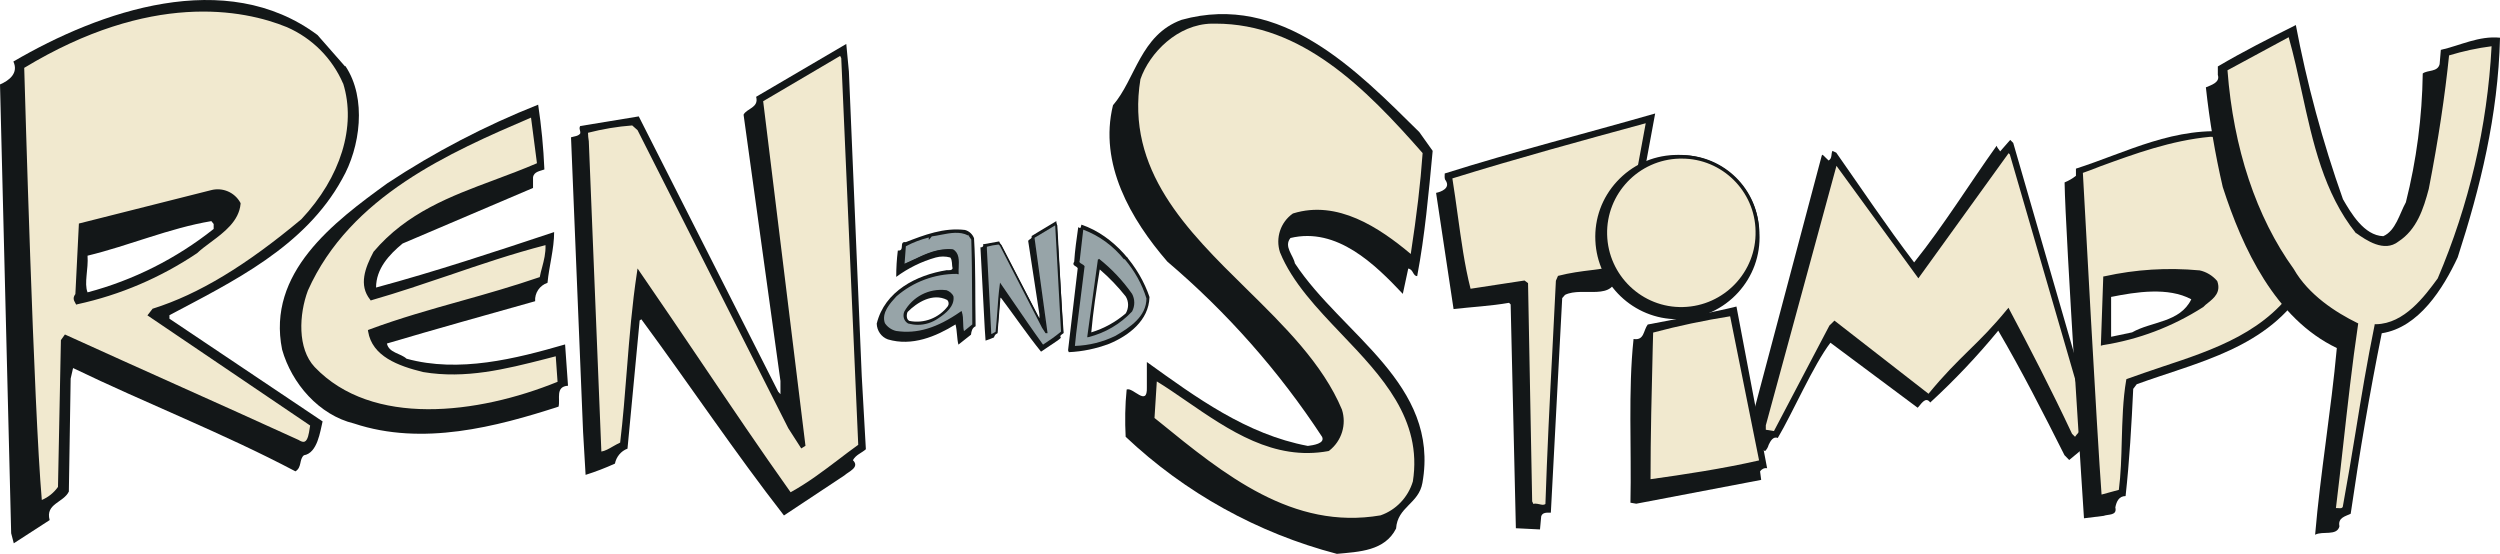
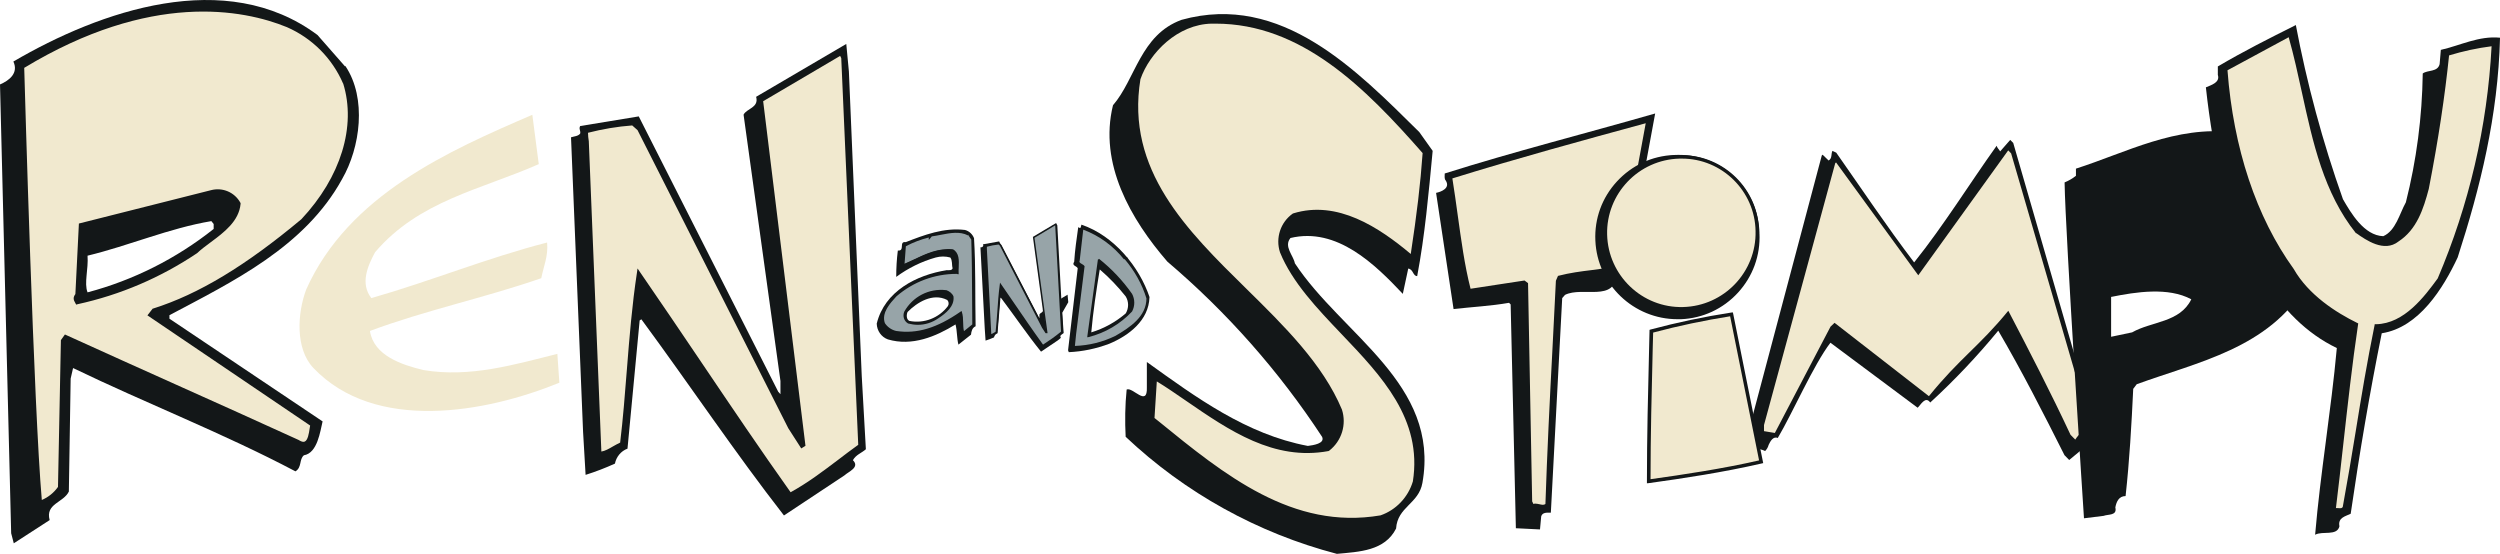
<svg xmlns="http://www.w3.org/2000/svg" version="1.1" id="Layer_1" x="0px" y="0px" viewBox="0 0 520.671 115.347" xml:space="preserve">
  <style type="text/css">
	.st0{fill:#131718;}
	.st1{fill:#F1E9CF;}
	.st2{fill:#97A4A8;}
</style>
  <g transform="matrix(2.093,0,0,2.093,-53.538,-258.773)">
    <g id="Layer_21">
-       <path class="st0" d="m 79.13,134.05 c 0.32,2.14 0.53,4.29 0.62,6.45 -0.41,0.16 -1.05,0.2 -1.13,0.79 v 1.05 l -12.98,5.53 C 64.27,149 63,150.4 63,152.25 c 5.89,-1.59 11.86,-3.57 17.72,-5.52 0,1.68 -0.5,3.37 -0.66,5.05 -0.78,0.26 -1.29,1.01 -1.23,1.83 -4.9,1.38 -9.86,2.76 -14.75,4.21 0.2,0.94 1.38,0.97 1.95,1.51 5.22,1.44 10.88,0 15.78,-1.42 l 0.29,4.11 c -1.29,0.08 -0.75,1.33 -0.94,2.08 -6.19,2 -13.52,3.95 -20.35,1.68 -3.49,-0.84 -6.21,-3.99 -7.16,-7.36 -1.54,-7.64 5.11,-12.67 10.48,-16.55 4.71,-3.11 9.74,-5.73 14.98,-7.81" />
      <path class="st1" d="m 79.19,139.97 c -5.7,2.52 -11.92,3.63 -16.29,8.77 -0.75,1.39 -1.49,3.12 -0.37,4.56 5.89,-1.68 11.53,-4 17.49,-5.53 0.13,1.36 -0.36,2.39 -0.58,3.55 -5.61,1.95 -11.5,3.18 -17.05,5.25 0.38,2.46 3.17,3.37 5.32,3.89 4.65,0.78 9.07,-0.55 13.33,-1.61 l 0.2,2.87 c -7.34,3 -18.34,4.98 -24.48,-1.47 -1.81,-1.92 -1.6,-5.43 -0.71,-7.81 4.21,-9.41 14.21,-13.81 22.5,-17.38 z" />
-       <path class="st0" d="m 68.21,164.72 c -4.93,0 -8.82,-1.45 -11.56,-4.33 -1.84,-1.95 -1.67,-5.5 -0.75,-7.99 4.29,-9.61 14.45,-13.97 22.59,-17.48 l 0.22,-0.1 0.67,5.24 -0.12,0.05 c -1.45,0.64 -2.96,1.2 -4.41,1.74 -4.41,1.63 -8.59,3.18 -11.81,6.98 -0.76,1.44 -1.35,2.97 -0.43,4.24 2.56,-0.73 5.12,-1.61 7.61,-2.45 3.17,-1.08 6.44,-2.19 9.77,-3.04 l 0.2,-0.05 0.02,0.2 c 0.1,0.96 -0.12,1.78 -0.32,2.56 -0.08,0.34 -0.18,0.69 -0.24,1.03 l -0.02,0.1 -0.1,0.04 c -2.6,0.9 -5.29,1.66 -7.88,2.39 -2.99,0.84 -6.08,1.72 -9.03,2.8 0.43,2.16 2.85,3.04 5.17,3.61 4.13,0.7 8.11,-0.31 11.96,-1.29 0.43,-0.11 0.87,-0.22 1.29,-0.32 l 0.2,-0.05 0.23,3.21 -0.12,0.05 c -2.5,1.02 -7.46,2.75 -12.75,2.82 -0.15,0.04 -0.27,0.04 -0.39,0.04 z m 10.21,-29.38 c -8.06,3.46 -18,7.8 -22.2,17.2 -0.89,2.38 -1.06,5.78 0.67,7.62 5.72,6 16.21,4.7 24.17,1.47 l -0.18,-2.54 c -0.36,0.1 -0.72,0.18 -1.08,0.28 -3.88,0.99 -7.9,2 -12.11,1.29 -2.5,-0.61 -5.08,-1.57 -5.48,-4.04 l -0.02,-0.14 0.13,-0.05 c 3,-1.12 6.15,-2.01 9.19,-2.86 2.57,-0.72 5.22,-1.48 7.78,-2.36 0.06,-0.32 0.14,-0.65 0.23,-0.96 0.19,-0.72 0.37,-1.42 0.34,-2.22 -3.25,0.84 -6.44,1.92 -9.54,2.98 -2.52,0.85 -5.12,1.74 -7.74,2.49 l -0.11,0.04 -0.07,-0.1 c -1.14,-1.44 -0.5,-3.14 0.35,-4.75 3.31,-3.91 7.72,-5.54 11.98,-7.13 1.41,-0.53 2.87,-1.07 4.28,-1.68 z" />
      <path class="st0" d="m 111.33,161.06 0.41,7.28 c -0.41,0.37 -0.99,0.54 -1.29,1.09 0.72,0.71 -0.43,1.13 -0.84,1.51 l -6.02,3.99 C 98.72,168.68 94.22,161.95 89.4,155.41 l -0.17,0.11 -1.21,12.76 c -0.65,0.24 -1.12,0.82 -1.25,1.49 -0.95,0.43 -1.93,0.81 -2.92,1.12 L 83.6,166.61 82.4,137.3 c 0.35,-0.11 0.69,-0.1 0.91,-0.37 0.07,-0.29 -0.16,-0.46 0,-0.75 l 5.83,-0.96 13.88,27.4 0.22,0.24 v -1.31 l -3.67,-26.5 c 0.3,-0.62 1.55,-0.69 1.25,-1.78 l 8.97,-5.26 0.26,2.74 z" />
      <path class="st1" d="m 111.15,167.98 c -2.44,1.74 -4.36,3.45 -6.96,4.86 -5.13,-7.26 -9.83,-14.45 -15.06,-22.03 -0.84,5.55 -1,11.39 -1.68,17.01 -0.75,0.32 -1.5,0.99 -2.2,0.96 L 84,137.75 c -0.07,-0.34 -0.1,-0.67 -0.1,-1.02 1.51,-0.41 3.06,-0.67 4.63,-0.78 l 0.6,0.54 15,29.67 1.19,1.86 0.18,-0.11 -4.21,-34.29 7.92,-4.66 0.22,0.41 z" />
      <path class="st0" d="m 104.14,173.08 -0.1,-0.13 c -3.05,-4.3 -5.88,-8.5 -8.88,-12.94 -1.91,-2.84 -3.89,-5.77 -5.94,-8.73 -0.43,3 -0.69,6.13 -0.93,9.16 -0.19,2.44 -0.4,4.96 -0.69,7.4 l -0.01,0.1 -0.1,0.04 c -0.25,0.11 -0.5,0.25 -0.75,0.4 -0.5,0.29 -1.02,0.6 -1.51,0.58 H 85.06 L 83.8,137.77 c -0.06,-0.32 -0.1,-0.67 -0.1,-1.02 v -0.13 l 0.13,-0.04 c 1.53,-0.41 3.09,-0.67 4.66,-0.79 h 0.07 l 0.7,0.64 15,29.67 1,1.56 -4.18,-34.11 0.1,-0.06 8.08,-4.76 0.32,0.65 1.71,38.71 -0.07,0.06 c -0.73,0.52 -1.42,1.05 -2.08,1.55 -1.57,1.2 -3.06,2.33 -4.9,3.32 z m -15.12,-22.73 0.25,0.37 c 2.13,3.09 4.19,6.14 6.19,9.1 2.97,4.4 5.77,8.55 8.79,12.8 1.74,-0.96 3.18,-2.06 4.72,-3.22 0.64,-0.49 1.31,-1 2.01,-1.5 l -1.69,-38.48 -0.11,-0.22 -7.66,4.51 4.21,34.29 -0.42,0.26 -1.29,-2.01 -15,-29.66 -0.53,-0.47 c -1.48,0.11 -2.96,0.36 -4.4,0.73 0,0.29 0.04,0.56 0.08,0.84 l 1.25,30.88 c 0.36,-0.05 0.76,-0.28 1.17,-0.52 0.23,-0.13 0.46,-0.26 0.7,-0.37 0.29,-2.4 0.48,-4.88 0.67,-7.28 0.25,-3.18 0.52,-6.48 1,-9.63 z" />
      <path class="st0" d="m 59.95,130.21 c 2.16,3.22 1.47,8.12 -0.32,11.23 -3.71,6.78 -10.92,10.23 -17.19,13.56 v 0.35 l 15.24,10.22 c -0.24,0.97 -0.5,3.15 -1.86,3.37 -0.49,0.41 -0.18,1.19 -0.84,1.6 -7.2,-3.8 -14.78,-6.73 -22.13,-10.28 l -0.24,1.05 -0.18,11.24 c -0.53,1.11 -2.36,1.2 -1.91,2.84 l -3.57,2.31 -0.26,-1 -1.11,-44.66 c 0.94,-0.4 1.86,-1.14 1.33,-2.28 8.64,-5.05 21.15,-9.43 30.26,-2.64 l 2.73,3.11 m -13.29,15.41 c -4.21,0.71 -8.15,2.43 -12.32,3.44 0.1,1.35 -0.36,2.73 0,3.65 4.57,-1.21 8.85,-3.37 12.55,-6.31 v -0.49 z" />
      <path class="st1" d="m 59.9,131.82 c 1.61,5.11 -0.94,10.24 -4.21,13.73 -4.54,3.81 -9.49,7.25 -14.81,8.93 l -0.37,0.48 16.13,10.92 c -0.16,0.55 -0.14,2.52 -1.45,1.68 -7.7,-3.52 -15.4,-6.92 -23.11,-10.43 l -0.29,0.41 -0.29,14.61 c -0.48,0.69 -1.15,1.2 -1.95,1.49 -0.84,-9.16 -1.78,-43.35 -1.78,-43.35 7.51,-4.57 17.44,-7.72 26.42,-4.16 2.55,1.12 4.57,3.16 5.67,5.71 m -13.25,10.91 -13.02,3.28 -0.35,6.95 c -0.22,0.26 -0.23,0.41 0,0.77 4.22,-0.93 8.22,-2.64 11.81,-5.05 1.44,-1.37 4.07,-2.52 4.28,-4.8 -0.53,-0.95 -1.66,-1.43 -2.72,-1.15" />
      <path class="st0" d="m 29.42,173.88 -0.02,-0.23 c -0.83,-9.06 -1.77,-43.01 -1.78,-43.36 v -0.11 l 0.08,-0.05 c 12.75,-7.74 22.11,-5.94 26.57,-4.17 2.6,1.14 4.64,3.2 5.77,5.79 h 0.01 c 1.38,4.4 -0.2,9.59 -4.24,13.91 -5.55,4.66 -10.26,7.5 -14.83,8.95 l -0.22,0.29 16.08,10.89 -0.04,0.12 c -0.02,0.1 -0.05,0.24 -0.07,0.4 -0.08,0.56 -0.2,1.33 -0.7,1.55 -0.26,0.12 -0.58,0.06 -0.94,-0.18 -4.03,-1.84 -8.15,-3.69 -12.14,-5.48 -3.55,-1.59 -7.2,-3.23 -10.82,-4.88 l -0.17,0.24 -0.29,14.61 -0.04,0.05 c -0.5,0.72 -1.2,1.25 -2.03,1.55 z m -1.43,-43.49 c 0.06,2.07 0.95,33.87 1.75,43 0.65,-0.28 1.2,-0.72 1.61,-1.3 l 0.29,-14.61 0.4,-0.56 0.13,0.06 c 3.65,1.66 7.36,3.33 10.95,4.94 3.99,1.79 8.11,3.64 12.16,5.49 0.28,0.18 0.48,0.23 0.62,0.17 0.32,-0.14 0.42,-0.83 0.49,-1.29 0.02,-0.12 0.04,-0.23 0.05,-0.31 l -16.19,-10.96 0.52,-0.67 0.05,-0.01 c 4.53,-1.43 9.22,-4.27 14.75,-8.89 3.92,-4.18 5.48,-9.24 4.16,-13.5 h -0.01 c -1.09,-2.52 -3.08,-4.51 -5.59,-5.61 -4.36,-1.78 -13.57,-3.56 -26.14,4.05 z m 5.17,23.56 -0.06,-0.11 c -0.25,-0.4 -0.25,-0.62 -0.02,-0.94 l 0.35,-7.02 13.15,-3.32 c 1.14,-0.3 2.34,0.2 2.92,1.25 l 0.02,0.05 v 0.06 c -0.16,1.73 -1.65,2.84 -2.97,3.82 -0.5,0.37 -0.97,0.72 -1.36,1.09 -3.64,2.44 -7.64,4.15 -11.9,5.08 z m 0.59,-7.77 -0.34,6.87 -0.04,0.05 c -0.13,0.17 -0.18,0.23 -0.05,0.46 4.17,-0.94 8.08,-2.61 11.62,-4.99 0.38,-0.36 0.87,-0.72 1.37,-1.11 1.31,-0.97 2.66,-1.97 2.82,-3.51 -0.5,-0.87 -1.53,-1.29 -2.5,-1.03 v 0 z" />
-       <path class="st0" d="m 131.28,154.76 0.14,2.02 c -0.12,0.1 -0.26,0.16 -0.35,0.31 0.2,0.18 -0.12,0.3 -0.22,0.41 l -1.68,1.13 c -1.36,-1.68 -2.63,-3.56 -3.99,-5.36 h -0.05 l -0.29,3.53 c -0.18,0.06 -0.31,0.22 -0.35,0.41 -0.28,0.12 -0.55,0.23 -0.84,0.32 l -0.08,-1.18 -0.43,-8.1 c 0.11,0 0.18,0 0.25,-0.1 0.07,-0.1 0,-0.13 0,-0.2 l 1.61,-0.29 3.94,7.56 0.07,0.06 v -0.35 l -1.12,-7.32 c 0.08,-0.18 0.43,-0.2 0.34,-0.49 l 2.46,-1.48 0.07,0.75 z" />
+       <path class="st0" d="m 131.28,154.76 0.14,2.02 c -0.12,0.1 -0.26,0.16 -0.35,0.31 0.2,0.18 -0.12,0.3 -0.22,0.41 l -1.68,1.13 c -1.36,-1.68 -2.63,-3.56 -3.99,-5.36 h -0.05 l -0.29,3.53 c -0.18,0.06 -0.31,0.22 -0.35,0.41 -0.28,0.12 -0.55,0.23 -0.84,0.32 l -0.08,-1.18 -0.43,-8.1 c 0.11,0 0.18,0 0.25,-0.1 0.07,-0.1 0,-0.13 0,-0.2 l 1.61,-0.29 3.94,7.56 0.07,0.06 v -0.35 c 0.08,-0.18 0.43,-0.2 0.34,-0.49 l 2.46,-1.48 0.07,0.75 z" />
      <path class="st2" d="m 131.26,156.68 c -0.6,0.49 -1.24,0.95 -1.91,1.37 -1.44,-2 -2.76,-3.97 -4.21,-6.06 -0.2,1.55 -0.24,3.16 -0.41,4.71 -0.2,0.1 -0.41,0.28 -0.6,0.28 l -0.46,-8.57 c 0,-0.1 0,-0.19 0,-0.29 0.42,-0.11 0.84,-0.19 1.27,-0.24 l 0.18,0.16 4.21,8.16 0.32,0.5 h 0.06 l -1.29,-9.46 2.18,-1.31 0.07,0.12 z" />
      <path class="st0" d="m 129.33,158.17 -0.05,-0.07 c -1.06,-1.47 -2.04,-2.91 -3.08,-4.42 -0.32,-0.48 -0.66,-0.96 -1,-1.44 -0.1,0.81 -0.16,1.63 -0.22,2.43 -0.05,0.67 -0.1,1.37 -0.17,2.04 v 0.05 l -0.05,0.02 c -0.06,0.02 -0.13,0.07 -0.19,0.11 -0.14,0.08 -0.29,0.18 -0.43,0.18 h -0.08 l -0.46,-8.65 c 0,-0.1 0,-0.19 0,-0.3 v -0.06 l 0.06,-0.01 c 0.42,-0.12 0.85,-0.19 1.3,-0.24 H 125 l 0.23,0.2 4.21,8.16 0.18,0.28 -1.26,-9.24 2.31,-1.38 0.12,0.24 0.58,10.66 -0.04,0.02 c -0.61,0.5 -1.25,0.96 -1.92,1.38 z m -4.24,-6.41 0.13,0.19 c 0.38,0.55 0.76,1.09 1.12,1.63 1.02,1.49 1.98,2.9 3.03,4.35 0.62,-0.4 1.23,-0.83 1.79,-1.29 l -0.58,-10.58 -2.06,1.24 1.3,9.49 h -0.2 l -0.35,-0.54 -4.19,-8.16 -0.13,-0.12 c -0.4,0.04 -0.78,0.11 -1.17,0.22 0,0.07 0,0.14 0,0.22 l 0.44,8.47 c 0.08,-0.02 0.17,-0.08 0.26,-0.13 0.06,-0.04 0.11,-0.07 0.17,-0.1 0.07,-0.65 0.12,-1.33 0.17,-1.98 0.06,-0.88 0.12,-1.79 0.24,-2.67 z" />
      <path class="st0" d="m 139.96,153.22 c -0.07,2.31 -2.06,3.81 -3.99,4.62 -1.3,0.49 -2.66,0.78 -4.04,0.84 l -0.07,-0.19 0.96,-8.15 c -0.07,-0.24 -0.64,-0.25 -0.35,-0.66 0.07,-1.13 0.24,-2.28 0.4,-3.43 0.11,0 0.18,0.18 0.25,0 l 0.07,-0.26 c 3.26,1.11 5.77,4.21 6.78,7.22 m -4.96,-2.75 c -0.34,2.07 -0.66,4.21 -0.84,6.25 1.26,-0.38 2.43,-1.03 3.43,-1.89 0.31,-0.52 0.31,-1.17 0,-1.68 -0.77,-0.97 -1.62,-1.86 -2.56,-2.67" />
      <path class="st2" d="m 137.54,149.35 c 0.05,-0.01 0.1,-0.01 0.14,0 l -0.08,0.07 c 0.96,1.14 1.69,2.48 2.14,3.91 0,1.89 -1.68,2.98 -3.14,3.82 -1.3,0.62 -2.72,0.97 -4.16,1.01 l 0.13,-1.27 0.84,-6.73 c -0.16,-0.22 -0.66,-0.24 -0.48,-0.65 l 0.35,-3.15 c 1.66,0.6 3.11,1.65 4.21,3.03 m -2.57,0.06 -1.05,7.62 c 1.63,-0.42 3.12,-1.29 4.28,-2.52 0.26,-0.52 0.26,-1.13 0,-1.63 -0.91,-1.31 -2.02,-2.48 -3.27,-3.47" />
      <path class="st0" d="m 132.35,158.25 0.14,-1.38 0.84,-6.69 c -0.05,-0.05 -0.12,-0.08 -0.19,-0.13 -0.18,-0.1 -0.42,-0.24 -0.29,-0.56 l 0.36,-3.25 0.11,0.04 c 1.65,0.6 3.09,1.62 4.18,2.98 0.07,-0.02 0.14,-0.02 0.2,0 l 0.13,0.05 -0.13,0.12 c 0.95,1.14 1.66,2.45 2.1,3.87 v 0.02 c 0,1.9 -1.65,3.02 -3.18,3.91 -1.32,0.64 -2.74,0.99 -4.21,1.02 z m 1.02,-11.76 -0.35,3.05 c -0.08,0.19 0.01,0.25 0.2,0.36 0.1,0.06 0.2,0.11 0.26,0.2 l 0.02,0.02 v 0.04 l -0.84,6.72 -0.12,1.18 c 1.41,-0.05 2.75,-0.38 4.03,-1 1.49,-0.87 3.08,-1.93 3.09,-3.73 -0.44,-1.42 -1.17,-2.72 -2.13,-3.86 l -0.06,-0.06 0.07,-0.06 v 0 l -0.11,0.1 c -1.07,-1.34 -2.46,-2.36 -4.06,-2.96 z m 0.4,10.71 0.01,-0.13 1.05,-7.62 0.05,0.01 0.06,-0.07 c 1.26,1 2.37,2.18 3.29,3.49 0.29,0.55 0.29,1.19 0.01,1.73 l -0.01,0.02 c -1.17,1.25 -2.67,2.13 -4.33,2.55 z m 1.21,-7.56 -1,7.32 c 1.57,-0.42 2.98,-1.27 4.1,-2.45 0.25,-0.48 0.25,-1.06 0,-1.55 -0.87,-1.24 -1.92,-2.37 -3.1,-3.32 z" />
      <path class="st0" d="m 122.5,147.3 c 0.18,2.87 0.1,5.89 0.16,8.8 -0.35,0.16 -0.42,0.5 -0.46,0.84 l -1.25,0.99 c -0.16,-0.6 -0.12,-1.36 -0.29,-2.01 -1.96,1.21 -4.33,2.2 -6.73,1.49 -0.66,-0.24 -1.09,-0.87 -1.11,-1.57 0.79,-3.23 3.95,-4.84 6.97,-5.32 0.2,0 0.52,0.05 0.58,-0.19 -0.1,-0.35 0,-0.77 -0.23,-1.07 -0.48,-0.13 -0.97,-0.13 -1.45,0 -1.42,0.4 -2.75,1.06 -3.93,1.93 0,-0.88 0.05,-1.75 0.16,-2.62 0.75,0.06 0.06,-0.94 0.79,-0.84 1.81,-0.7 3.79,-1.47 5.89,-1.21 0.42,0.11 0.76,0.43 0.91,0.84 m -6.62,7.32 c -0.13,0.29 -0.12,0.76 0.18,0.89 1.45,0.29 2.94,-0.29 3.83,-1.47 0.12,-0.19 0.1,-0.44 -0.06,-0.61 -1.45,-0.75 -3.02,0.25 -3.95,1.19" />
      <path class="st2" d="m 121.97,146.96 0.34,0.49 c 0.1,2.81 0.07,5.66 0.12,8.51 l -0.96,0.78 c -0.2,-0.62 -0.04,-1.38 -0.24,-2.01 -1.91,1.33 -4.01,2.31 -6.48,1.95 -0.48,-0.12 -0.91,-0.42 -1.18,-0.84 -0.38,-1.12 0.59,-2.13 1.19,-2.79 1.68,-1.47 3.85,-2.26 6.08,-2.25 -0.05,-0.77 0.26,-1.86 -0.52,-2.31 -1.85,-0.17 -3.31,0.84 -4.88,1.49 l 0.16,-1.93 c 0.78,-0.41 1.6,-0.71 2.45,-0.91 0,0.05 0,0.12 0,0.12 l 0.17,-0.2 c 1.2,-0.13 2.58,-0.66 3.7,-0.08 m -2.19,5.63 c -1.66,-0.2 -3.28,0.62 -4.1,2.08 -0.17,0.38 -0.02,0.83 0.34,1.05 1,0.29 2.08,0.1 2.92,-0.5 0.69,-0.44 1.59,-1.13 1.48,-2.08 -0.14,-0.28 -0.38,-0.48 -0.69,-0.56" />
      <path class="st0" d="m 121.4,156.89 -0.04,-0.12 c -0.11,-0.34 -0.12,-0.7 -0.12,-1.05 -0.01,-0.29 -0.01,-0.58 -0.08,-0.85 -1.61,1.11 -3.77,2.28 -6.44,1.89 -0.52,-0.12 -0.96,-0.43 -1.24,-0.88 -0.4,-1.15 0.53,-2.16 1.15,-2.84 l 0.05,-0.06 c 1.69,-1.47 3.83,-2.27 6.06,-2.27 0,-0.17 0,-0.35 0.01,-0.53 0.02,-0.64 0.06,-1.3 -0.46,-1.6 -1.39,-0.12 -2.58,0.44 -3.74,1 -0.35,0.17 -0.71,0.34 -1.08,0.49 l -0.13,0.06 0.17,-2.13 0.05,-0.02 c 0.78,-0.41 1.62,-0.72 2.48,-0.93 l 0.1,-0.02 0.05,-0.06 h 0.04 c 0.3,-0.04 0.61,-0.1 0.94,-0.16 0.96,-0.18 1.96,-0.37 2.81,0.08 l -0.05,0.08 0.12,-0.08 0.35,0.52 v 0.02 c 0.06,1.84 0.08,3.73 0.1,5.55 0.01,0.99 0.01,1.97 0.02,2.96 V 156 Z m -0.64,-6 c -2.19,0 -4.3,0.79 -5.96,2.22 l -0.05,0.05 c -0.59,0.64 -1.48,1.6 -1.12,2.63 0.25,0.38 0.65,0.67 1.12,0.78 2.07,0.31 4.05,-0.28 6.41,-1.92 l 0.1,-0.07 0.04,0.12 c 0.1,0.32 0.11,0.67 0.12,1.02 0.01,0.29 0.01,0.59 0.08,0.87 l 0.83,-0.67 c -0.01,-0.97 -0.02,-1.95 -0.02,-2.92 -0.01,-1.81 -0.02,-3.69 -0.08,-5.52 l -0.31,-0.46 -0.02,0.04 c -0.81,-0.42 -1.77,-0.24 -2.69,-0.06 -0.3,0.06 -0.61,0.12 -0.91,0.16 l -0.3,0.36 v -0.25 c -0.79,0.19 -1.56,0.49 -2.28,0.87 l -0.13,1.74 c 0.31,-0.13 0.62,-0.29 0.94,-0.43 1.18,-0.56 2.4,-1.14 3.85,-1.01 l 0.04,0.01 c 0.62,0.36 0.59,1.11 0.56,1.77 -0.01,0.22 -0.02,0.42 -0.01,0.6 l 0.01,0.1 h -0.1 c -0.07,-0.03 -0.09,-0.03 -0.12,-0.03 z m -3.84,5.07 c -0.32,0 -0.65,-0.05 -0.97,-0.13 l -0.02,-0.01 c -0.4,-0.24 -0.55,-0.73 -0.37,-1.17 0.84,-1.5 2.46,-2.34 4.16,-2.14 v -0.01 c 0.31,0.1 0.59,0.31 0.73,0.61 l 0.01,0.04 c 0.11,0.97 -0.76,1.67 -1.51,2.16 -0.6,0.42 -1.31,0.65 -2.03,0.65 z m -0.91,-0.3 c 0.97,0.28 2.01,0.1 2.84,-0.49 0.72,-0.47 1.54,-1.12 1.44,-1.98 -0.12,-0.23 -0.32,-0.4 -0.56,-0.48 v 0 c -1.63,-0.2 -3.21,0.6 -4.01,2.04 -0.15,0.31 -0.03,0.71 0.29,0.91 z" />
      <path class="st0" d="m 234.05,166 c -0.61,0.34 -0.85,1.11 -0.54,1.73 l -2.03,1.68 -0.47,-0.48 c -2.12,-4.21 -4.21,-8.32 -6.59,-12.39 -2.09,2.54 -4.35,4.93 -6.77,7.15 -0.48,-0.69 -0.96,0.26 -1.25,0.52 l -8.68,-6.47 c -1.68,2.2 -3.76,6.98 -5.24,9.48 -0.47,-0.2 -0.75,0.35 -0.91,0.69 -0.06,0.23 -0.18,0.44 -0.35,0.61 -0.6,-0.31 -1.43,-0.26 -1.98,-0.71 l 7.62,-28.7 0.08,-0.08 0.6,0.58 c 0.38,-0.22 0.22,-0.65 0.38,-0.96 l 0.38,0.18 c 2.52,3.59 4.95,7.24 7.75,10.92 2.96,-3.7 5.52,-7.85 8.21,-11.61 0.05,0.22 0.25,0.38 0.35,0.56 l 1,-1.14 0.3,0.3 z" />
      <path class="st1" d="m 233.51,165.7 c -0.38,0.65 -1,1 -1.43,1.68 l -0.47,-0.48 c -1.97,-4.21 -4.09,-8.32 -6.19,-12.34 -2.92,3.57 -4.82,4.7 -7.9,8.5 l -9.39,-7.3 -0.4,0.38 -5.54,10.58 -1.08,-0.18 v -0.61 l 7.09,-26.06 0.08,-0.07 8.18,11.23 8.95,-12.43 0.29,0.3 z" />
-       <path class="st0" d="m 232.11,167.67 -0.66,-0.69 c -2.04,-4.34 -4.19,-8.53 -6.06,-12.09 -1.36,1.63 -2.52,2.78 -3.65,3.88 -1.24,1.21 -2.51,2.46 -4.09,4.4 l -0.11,0.13 -9.4,-7.31 -0.26,0.26 -5.59,10.66 -1.36,-0.22 0.01,-0.81 7.1,-26.1 0.26,-0.24 8.15,11.19 8.93,-12.39 0.48,0.53 7.8,26.86 -0.04,0.06 c -0.2,0.35 -0.47,0.61 -0.73,0.87 -0.24,0.24 -0.49,0.49 -0.7,0.82 z m -0.35,-0.87 0.3,0.3 c 0.19,-0.28 0.42,-0.49 0.62,-0.7 0.23,-0.23 0.46,-0.46 0.64,-0.73 l -7.75,-26.67 -0.12,-0.12 -8.98,12.45 -8.15,-11.19 -7.03,25.82 v 0.44 l 0.81,0.13 5.52,-10.5 0.5,-0.49 9.36,7.28 c 1.53,-1.87 2.79,-3.11 4,-4.3 1.23,-1.2 2.37,-2.33 3.79,-4.06 l 0.17,-0.2 0.12,0.24 c 1.91,3.59 4.12,7.87 6.2,12.3 z" />
-       <path class="st0" d="m 201.42,170.23 c -0.28,-0.05 -0.55,0.08 -0.7,0.32 l 0.11,0.84 -12.43,2.37 -0.58,-0.1 c 0.12,-5.41 -0.24,-11.14 0.31,-16.29 1.08,0.17 0.96,-0.84 1.41,-1.44 2.94,-0.58 6.06,-1.11 8.83,-1.79 z" />
      <path class="st1" d="m 200.83,169.58 c -3.64,0.84 -7.39,1.42 -11.19,1.95 0,-4.87 0.14,-10.08 0.26,-14.93 2.63,-0.71 5.29,-1.26 7.98,-1.68 z" />
      <path class="st0" d="m 189.46,171.73 v -0.2 c 0,-4.35 0.11,-8.93 0.22,-13.36 l 0.04,-1.71 0.13,-0.04 c 2.62,-0.7 5.31,-1.27 7.99,-1.68 l 0.17,-0.02 0.04,0.17 2.98,14.83 -0.17,0.04 c -3.82,0.88 -7.81,1.48 -11.2,1.95 z m 0.62,-15 -0.04,1.44 c -0.11,4.36 -0.22,8.87 -0.22,13.15 3.29,-0.46 7.12,-1.03 10.8,-1.87 l -2.88,-14.34 c -2.58,0.41 -5.15,0.95 -7.66,1.62 z" />
      <path class="st0" d="m 187.37,150.7 c -0.28,0.2 -0.71,0 -0.96,0.2 -0.07,2.84 -3.37,1.21 -5.1,2.08 l -0.28,0.32 -1.13,21.35 c -0.37,0 -0.84,-0.05 -0.96,0.37 l -0.12,1.3 -2.4,-0.12 -0.52,-22.27 -0.16,-0.16 c -1.83,0.32 -3.69,0.41 -5.52,0.62 l -1.74,-11.56 c 0.54,-0.11 1.44,-0.48 0.96,-1.23 -0.16,-0.17 -0.1,-0.49 -0.1,-0.7 6.9,-2.18 13.98,-3.97 20.94,-5.97 z" />
      <path class="st1" d="m 186.89,150.19 c -1.98,0.47 -4.12,0.52 -6.15,1.05 l -0.17,0.37 c -0.35,7.27 -0.79,14.83 -1.03,22.26 -0.49,0.43 -0.96,-0.11 -1.44,0.11 l -0.2,-0.43 -0.41,-21.67 -0.22,-0.17 c -1.81,0.26 -3.63,0.58 -5.46,0.84 -0.95,-3.64 -1.25,-7.5 -1.89,-11.3 6.48,-2.02 13.08,-3.82 19.66,-5.61 z" />
      <path class="st0" d="m 179.09,174.22 c -0.14,0 -0.29,-0.04 -0.41,-0.06 -0.19,-0.05 -0.36,-0.08 -0.52,-0.01 l -0.16,0.07 -0.3,-0.66 -0.41,-21.59 -0.1,-0.07 c -0.78,0.12 -1.56,0.24 -2.34,0.36 -1.01,0.16 -2.02,0.32 -3.03,0.47 l -0.16,0.02 -0.04,-0.16 c -0.64,-2.42 -0.99,-4.99 -1.32,-7.46 -0.17,-1.26 -0.36,-2.57 -0.56,-3.86 l -0.02,-0.16 0.14,-0.05 c 6.49,-2.02 13.18,-3.85 19.66,-5.61 l 0.28,-0.07 -0.05,0.28 -2.69,14.67 -0.11,0.02 c -0.95,0.23 -1.95,0.36 -2.91,0.48 -1.05,0.13 -2.13,0.28 -3.16,0.54 l -0.12,0.28 c -0.11,2.21 -0.22,4.46 -0.34,6.72 -0.26,5.08 -0.53,10.35 -0.7,15.5 v 0.07 l -0.06,0.05 c -0.2,0.18 -0.39,0.23 -0.57,0.23 z m -0.74,-0.47 c 0.14,0 0.28,0.04 0.41,0.06 0.25,0.06 0.43,0.1 0.6,-0.02 0.17,-5.13 0.43,-10.36 0.7,-15.43 0.12,-2.27 0.23,-4.52 0.34,-6.75 l 0.01,-0.06 0.2,-0.46 0.08,-0.02 c 1.08,-0.28 2.2,-0.43 3.29,-0.56 0.91,-0.12 1.86,-0.24 2.75,-0.44 l 2.61,-14.17 c -6.35,1.73 -12.9,3.52 -19.24,5.49 0.2,1.24 0.37,2.49 0.54,3.71 0.34,2.42 0.67,4.92 1.27,7.27 0.96,-0.14 1.91,-0.29 2.87,-0.44 0.81,-0.13 1.62,-0.25 2.43,-0.37 l 0.07,-0.01 0.35,0.26 0.41,21.72 0.13,0.26 c 0.07,-0.04 0.13,-0.04 0.18,-0.04 z" />
      <path class="st0" d="m 166.81,136.78 1.33,1.87 c -0.4,4.21 -0.77,8.4 -1.54,12.46 -0.44,0 -0.37,-0.67 -0.89,-0.75 l -0.54,2.52 c -2.75,-2.92 -6.55,-6.67 -11.18,-5.56 -0.69,0.84 0.29,1.73 0.44,2.52 4.69,7.12 14.45,11.99 12.69,21.85 -0.37,2.09 -2.48,2.37 -2.62,4.54 -1.13,2.24 -3.68,2.31 -5.89,2.52 -7.87,-2.06 -15.1,-6.06 -21.02,-11.65 -0.08,-1.56 -0.06,-3.14 0.1,-4.7 0.6,-0.29 2.08,1.8 2.01,-0.22 v -2.52 c 4.9,3.52 9.9,7.2 16.02,8.35 0.52,-0.07 1.72,-0.23 1.42,-0.9 -4.28,-6.53 -9.46,-12.39 -15.4,-17.44 -3.64,-4.21 -6.84,-9.74 -5.41,-15.56 2.25,-2.6 2.72,-7.01 6.83,-8.5 9.95,-2.76 17.47,5.08 23.65,11.17" />
      <path class="st1" d="m 167.32,138.81 c -0.24,3.57 -0.7,7.01 -1.24,10.44 -3.2,-2.7 -7.37,-5.55 -11.77,-4.21 -1.17,0.82 -1.66,2.3 -1.21,3.65 3.18,7.78 14.82,12.74 13.22,22.9 -0.49,1.65 -1.74,2.94 -3.37,3.51 -9.04,1.53 -16.03,-4.37 -22.69,-9.8 l 0.24,-4.03 c 5.13,3.15 10.5,8.32 17.22,7.07 1.18,-0.91 1.66,-2.46 1.2,-3.87 -4.88,-11.67 -22.49,-18.08 -20.05,-33 0.97,-2.84 3.91,-5.59 7.26,-5.65 9.03,-0.19 15.66,6.73 21.16,12.99" />
      <path class="st0" d="m 160.07,175.53 c -7.52,0 -13.57,-4.92 -19.43,-9.7 l -0.53,-0.43 0.26,-4.41 0.25,0.16 c 1.05,0.64 2.08,1.35 3.17,2.1 4.23,2.91 8.62,5.91 13.88,4.95 1.08,-0.87 1.54,-2.33 1.11,-3.65 -1.86,-4.46 -5.71,-8.23 -9.42,-11.89 -5.97,-5.88 -12.14,-11.95 -10.64,-21.2 0.95,-2.78 3.88,-5.73 7.44,-5.79 0.13,0 0.25,0 0.38,0 8.71,0 15.12,6.44 20.92,13.06 l -0.12,0.1 0.16,0.01 c -0.22,3.11 -0.59,6.35 -1.24,10.47 l -0.05,0.31 -0.24,-0.2 c -3.11,-2.63 -7.25,-5.48 -11.57,-4.18 -1.08,0.77 -1.54,2.18 -1.12,3.44 1.19,2.91 3.56,5.38 6.06,8.02 4.01,4.22 8.17,8.58 7.18,14.96 -0.5,1.72 -1.8,3.08 -3.47,3.64 -1.03,0.14 -2.02,0.23 -2.98,0.23 z m -19.61,-10.3 0.4,0.32 c 6.56,5.34 13.35,10.86 22.09,9.37 1.54,-0.53 2.75,-1.8 3.22,-3.38 0.97,-6.19 -3.12,-10.49 -7.09,-14.65 -2.42,-2.54 -4.92,-5.16 -6.13,-8.14 -0.47,-1.43 0.05,-3 1.27,-3.86 l 0.05,-0.02 c 4.39,-1.35 8.53,1.39 11.69,4.04 0.6,-3.93 0.97,-7.03 1.18,-10.04 -5.74,-6.54 -12.07,-12.88 -20.61,-12.88 -0.12,0 -0.25,0 -0.37,0 -3.4,0.06 -6.19,2.9 -7.1,5.53 -1.48,9.04 4.64,15.05 10.54,20.85 3.74,3.68 7.61,7.48 9.51,12.02 0.48,1.49 -0.02,3.12 -1.26,4.09 l -0.07,0.04 c -5.43,1.01 -9.88,-2.04 -14.18,-5 -1,-0.69 -1.96,-1.35 -2.91,-1.93 z" />
      <path class="st0" d="m 255.07,143.1 c 1.78,2.45 1.36,6.39 0,8.93 -3.74,6.27 -10.79,7.62 -16.87,9.84 l -0.35,0.46 c -0.17,3.58 -0.37,7.14 -0.76,10.67 -0.66,0 -0.91,0.55 -1.02,1.13 0.2,0.84 -0.71,0.66 -1.17,0.84 l -1.95,0.24 c 0,0 -1.85,-28.27 -1.93,-33.42 0.41,-0.17 0.78,-0.38 1.13,-0.66 v -0.71 c 5.05,-1.62 9.9,-4.3 15.73,-3.62 3.1,1.17 5.66,3.43 7.22,6.35 m -19.45,10.02 v 3.98 l 2.09,-0.44 c 1.95,-1.11 4.75,-0.96 5.89,-3.29 -2.3,-1.24 -5.52,-0.73 -7.96,-0.24" />
-       <path class="st1" d="m 254.69,143.65 c 1.23,2.54 1.18,5.52 -0.12,8.02 -3.8,6.25 -11.09,7.56 -17.22,9.83 -0.62,3.52 -0.29,7.56 -0.76,11.02 l -2.04,0.55 c -0.44,-5.66 -1.89,-32.35 -1.89,-32.35 4.13,-1.47 8.22,-3.18 12.87,-3.63 4.01,0 7.38,3.25 9.16,6.56 m -10.27,7.07 c -3.14,-0.3 -6.3,-0.1 -9.39,0.58 l -0.23,6.53 c 3.51,-0.55 6.86,-1.83 9.86,-3.74 0.61,-0.66 1.83,-1.11 1.38,-2.39 -0.41,-0.5 -0.99,-0.83 -1.62,-0.98" />
      <path class="st0" d="m 234.38,173.3 -0.01,-0.22 c -0.44,-5.6 -1.87,-32.09 -1.89,-32.35 l -0.01,-0.13 0.12,-0.05 c 0.62,-0.22 1.25,-0.44 1.87,-0.67 3.47,-1.27 7.07,-2.58 11.05,-2.97 v 0 c 4.27,0 7.62,3.44 9.34,6.66 v 0.01 c 1.25,2.57 1.2,5.64 -0.13,8.17 -3.15,5.19 -8.63,6.99 -13.92,8.75 -1.09,0.36 -2.24,0.73 -3.31,1.13 -0.32,1.86 -0.37,3.91 -0.43,5.88 -0.05,1.69 -0.1,3.44 -0.31,5.04 l -0.01,0.12 z m -1.54,-32.46 c 0.11,2.02 1.42,26.2 1.86,32.01 l 1.72,-0.47 c 0.2,-1.54 0.25,-3.23 0.29,-4.88 0.06,-2.02 0.11,-4.11 0.44,-6.03 l 0.02,-0.1 0.1,-0.04 c 1.11,-0.41 2.28,-0.79 3.41,-1.18 5.23,-1.73 10.64,-3.52 13.71,-8.59 1.27,-2.43 1.32,-5.36 0.12,-7.84 -1.67,-3.12 -4.92,-6.47 -9,-6.47 -3.91,0.37 -7.48,1.68 -10.94,2.94 -0.57,0.23 -1.15,0.45 -1.73,0.65 z m 1.79,17.2 0.24,-6.89 0.13,-0.02 c 3.1,-0.69 6.27,-0.88 9.43,-0.59 h 0.02 c 0.67,0.14 1.29,0.52 1.73,1.03 l 0.04,0.06 c 0.38,1.09 -0.34,1.67 -0.91,2.13 -0.19,0.14 -0.36,0.29 -0.5,0.44 l -0.04,0.02 c -3.03,1.93 -6.37,3.2 -9.93,3.76 z m 0.58,-6.6 -0.22,6.18 c 3.41,-0.58 6.63,-1.8 9.57,-3.67 0.16,-0.17 0.35,-0.31 0.53,-0.47 0.58,-0.47 1.08,-0.88 0.81,-1.71 -0.4,-0.44 -0.93,-0.76 -1.5,-0.89 -3.08,-0.27 -6.17,-0.09 -9.19,0.56 z" />
      <path class="st0" d="m 254.01,126.02 c 1.12,5.93 2.69,11.75 4.71,17.44 0.79,1.36 2.09,3.61 4.01,3.68 1.25,-0.55 1.61,-2.22 2.25,-3.37 1.06,-4.19 1.62,-8.5 1.68,-12.82 0.49,-0.37 1.48,-0.12 1.68,-0.93 l 0.12,-1.42 c 1.92,-0.43 3.79,-1.42 5.89,-1.21 -0.2,7.8 -1.97,14.92 -4.21,21.85 -1.44,3.09 -3.87,6.99 -7.56,7.56 -1.2,5.94 -2.21,11.9 -3.09,17.96 -0.49,0.25 -1.3,0.37 -1.12,1.25 -0.25,1 -1.68,0.43 -2.42,0.84 0.52,-6.13 1.59,-12.32 2.16,-18.58 -6.13,-2.93 -9.39,-9.94 -11.35,-16.02 -0.76,-3.27 -1.32,-6.59 -1.68,-9.92 0.56,-0.24 1.43,-0.49 1.19,-1.24 v -0.84 c 2.61,-1.54 5.05,-2.76 7.76,-4.12" />
      <path class="st1" d="m 260.16,146.67 c 1.05,0.75 2.72,1.87 4.01,0.84 1.8,-1.17 2.43,-3.21 2.93,-5.13 0.84,-4.35 1.56,-8.8 2.03,-13.38 1.49,-0.47 3.03,-0.79 4.58,-0.97 -0.4,8.06 -2.24,15.98 -5.41,23.4 -1.55,2.12 -3.49,4.57 -6.27,4.63 -1.26,6.13 -2.03,11.96 -3.16,18.08 -0.24,0.43 -0.67,0.12 -1.05,0.25 0.76,-6.2 1.35,-12.46 2.22,-18.5 -2.28,-1.13 -4.94,-2.92 -6.36,-5.41 -4.07,-5.66 -6.09,-12.79 -6.62,-19.97 l 6.39,-3.45 c 1.96,6.73 2.31,14.13 6.73,19.66" />
      <path class="st0" d="m 257.62,174.65 0.04,-0.28 c 0.26,-2.19 0.52,-4.41 0.76,-6.56 0.43,-3.91 0.89,-7.94 1.45,-11.81 -2.09,-1.05 -4.83,-2.81 -6.32,-5.43 -3.76,-5.23 -6.07,-12.17 -6.65,-20.05 l -0.01,-0.11 6.68,-3.61 0.06,0.2 c 0.55,1.9 0.99,3.88 1.41,5.8 1.05,4.81 2.13,9.78 5.23,13.71 v -0.01 c 1.25,0.88 2.68,1.74 3.81,0.84 1.72,-1.12 2.34,-3.02 2.87,-5.04 0.95,-4.89 1.61,-9.27 2.02,-13.35 l 0.01,-0.12 0.11,-0.04 c 1.5,-0.47 3.05,-0.79 4.62,-0.99 l 0.2,-0.02 -0.01,0.2 c -0.4,8.11 -2.22,16 -5.42,23.46 -1.36,1.85 -3.38,4.59 -6.29,4.74 -0.72,3.52 -1.29,7.01 -1.84,10.37 -0.4,2.46 -0.82,5 -1.3,7.56 l -0.02,0.06 c -0.2,0.37 -0.55,0.35 -0.79,0.32 -0.13,-0.01 -0.25,-0.02 -0.36,0.01 z m 0.43,-0.46 c 0.07,0 0.14,0.01 0.22,0.01 0.23,0.02 0.35,0.02 0.43,-0.12 0.47,-2.55 0.89,-5.08 1.29,-7.52 0.55,-3.41 1.14,-6.96 1.87,-10.53 l 0.02,-0.13 h 0.14 c 2.81,-0.06 4.81,-2.76 6.13,-4.56 3.12,-7.32 4.94,-15.11 5.36,-23.1 -1.43,0.18 -2.85,0.49 -4.23,0.91 -0.42,4.07 -1.07,8.41 -2.02,13.28 -0.53,2.01 -1.2,4.06 -3.02,5.24 -1.42,1.12 -3.22,-0.14 -4.21,-0.84 l -0.02,0.01 c -3.2,-4 -4.29,-9.06 -5.36,-13.94 -0.4,-1.84 -0.82,-3.75 -1.33,-5.56 l -6.09,3.29 c 0.59,7.76 2.86,14.6 6.59,19.77 1.48,2.6 4.24,4.35 6.3,5.36 l 0.12,0.06 -0.02,0.13 c -0.58,3.91 -1.03,7.98 -1.47,11.92 -0.23,2.08 -0.47,4.22 -0.73,6.33 0.02,-0.01 0.02,-0.01 0.03,-0.01 z" />
      <path class="st0" d="m 200.54,146.88 c 0.19,4.43 -3.25,8.2 -7.68,8.39 -4.43,0.19 -8.2,-3.25 -8.39,-7.68 -0.19,-4.43 3.25,-8.2 7.68,-8.39 0.12,0 0.24,-0.01 0.35,-0.01 4.34,-0.1 7.93,3.34 8.04,7.68 0,-0.01 0,-0.01 0,0.01" />
      <path class="st0" d="m 192.5,155.4 c -4.35,0 -7.98,-3.44 -8.17,-7.82 -0.1,-2.19 0.66,-4.27 2.14,-5.88 1.48,-1.61 3.49,-2.55 5.67,-2.64 0.12,0 0.24,-0.01 0.36,-0.01 0.06,0 0.12,0 0.18,0 2.07,0 4.01,0.78 5.52,2.21 1.54,1.48 2.42,3.46 2.46,5.6 l -0.13,0.01 h 0.13 c 0.1,2.19 -0.66,4.27 -2.14,5.89 -1.48,1.61 -3.49,2.55 -5.67,2.64 -0.09,0 -0.23,0 -0.35,0 z m 0.2,-16.08 c -0.06,0 -0.12,0 -0.18,0 -0.12,0 -0.24,0 -0.35,0.01 -2.12,0.1 -4.06,1 -5.48,2.56 -1.43,1.56 -2.16,3.58 -2.07,5.68 0.19,4.36 3.89,7.76 8.24,7.56 2.12,-0.1 4.06,-1 5.48,-2.56 1.42,-1.56 2.16,-3.58 2.07,-5.68 v -0.01 c -0.05,-2.06 -0.89,-3.98 -2.38,-5.41 -1.45,-1.4 -3.34,-2.15 -5.33,-2.15 z" />
      <path class="st1" d="m 200.44,146.64 c 0.1,4.18 -3.21,7.64 -7.39,7.74 -4.18,0.1 -7.64,-3.21 -7.74,-7.39 -0.1,-4.18 3.21,-7.64 7.39,-7.74 0.06,0 0.12,0 0.18,0 4.12,-0.04 7.5,3.26 7.56,7.39" />
      <path class="st0" d="m 192.86,154.56 c -4.18,0 -7.64,-3.35 -7.74,-7.56 -0.1,-4.27 3.29,-7.82 7.56,-7.92 h 0.18 c 0.02,0 0.05,0 0.08,0 4.17,0 7.61,3.38 7.67,7.56 0.1,4.27 -3.29,7.82 -7.56,7.92 -0.07,0 -0.13,0 -0.19,0 z m 0.09,-15.14 c -0.02,0 -0.05,0 -0.07,0 h -0.17 c -4.07,0.1 -7.31,3.49 -7.21,7.56 0.1,4.07 3.49,7.32 7.56,7.21 4.07,-0.1 7.31,-3.49 7.21,-7.56 v 0 c -0.06,-3.98 -3.34,-7.21 -7.32,-7.21 z" />
    </g>
  </g>
</svg>